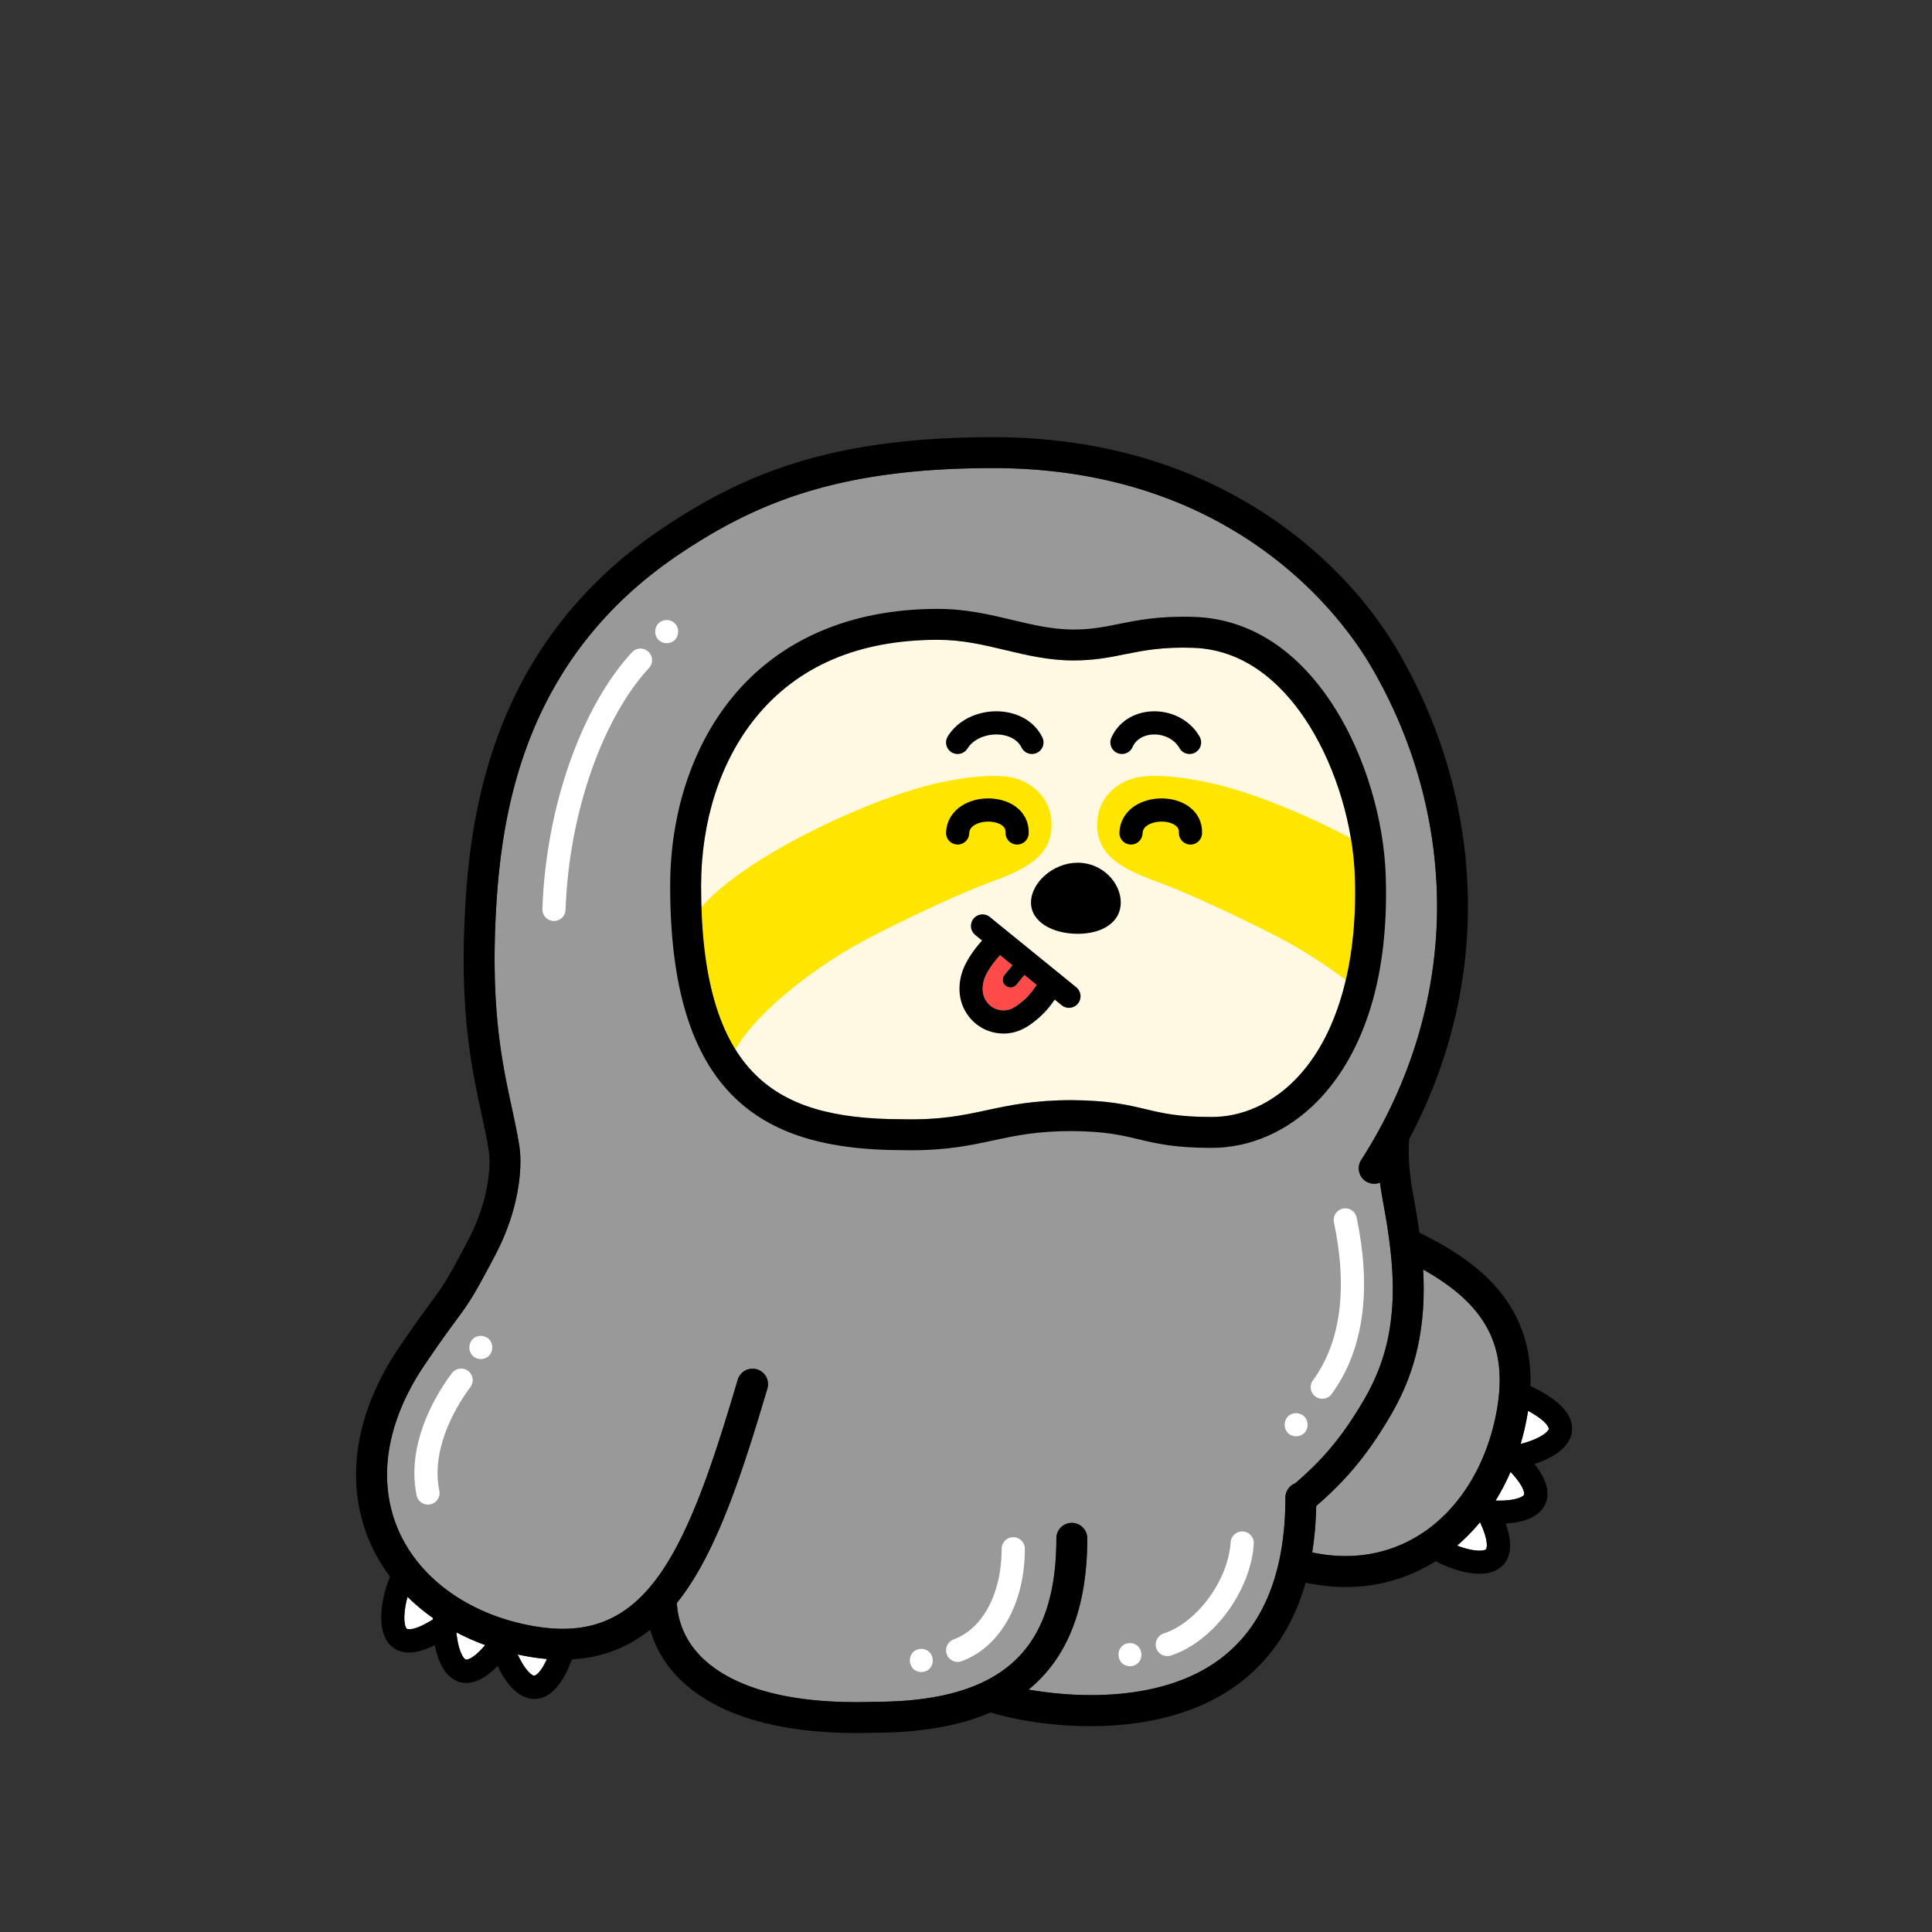
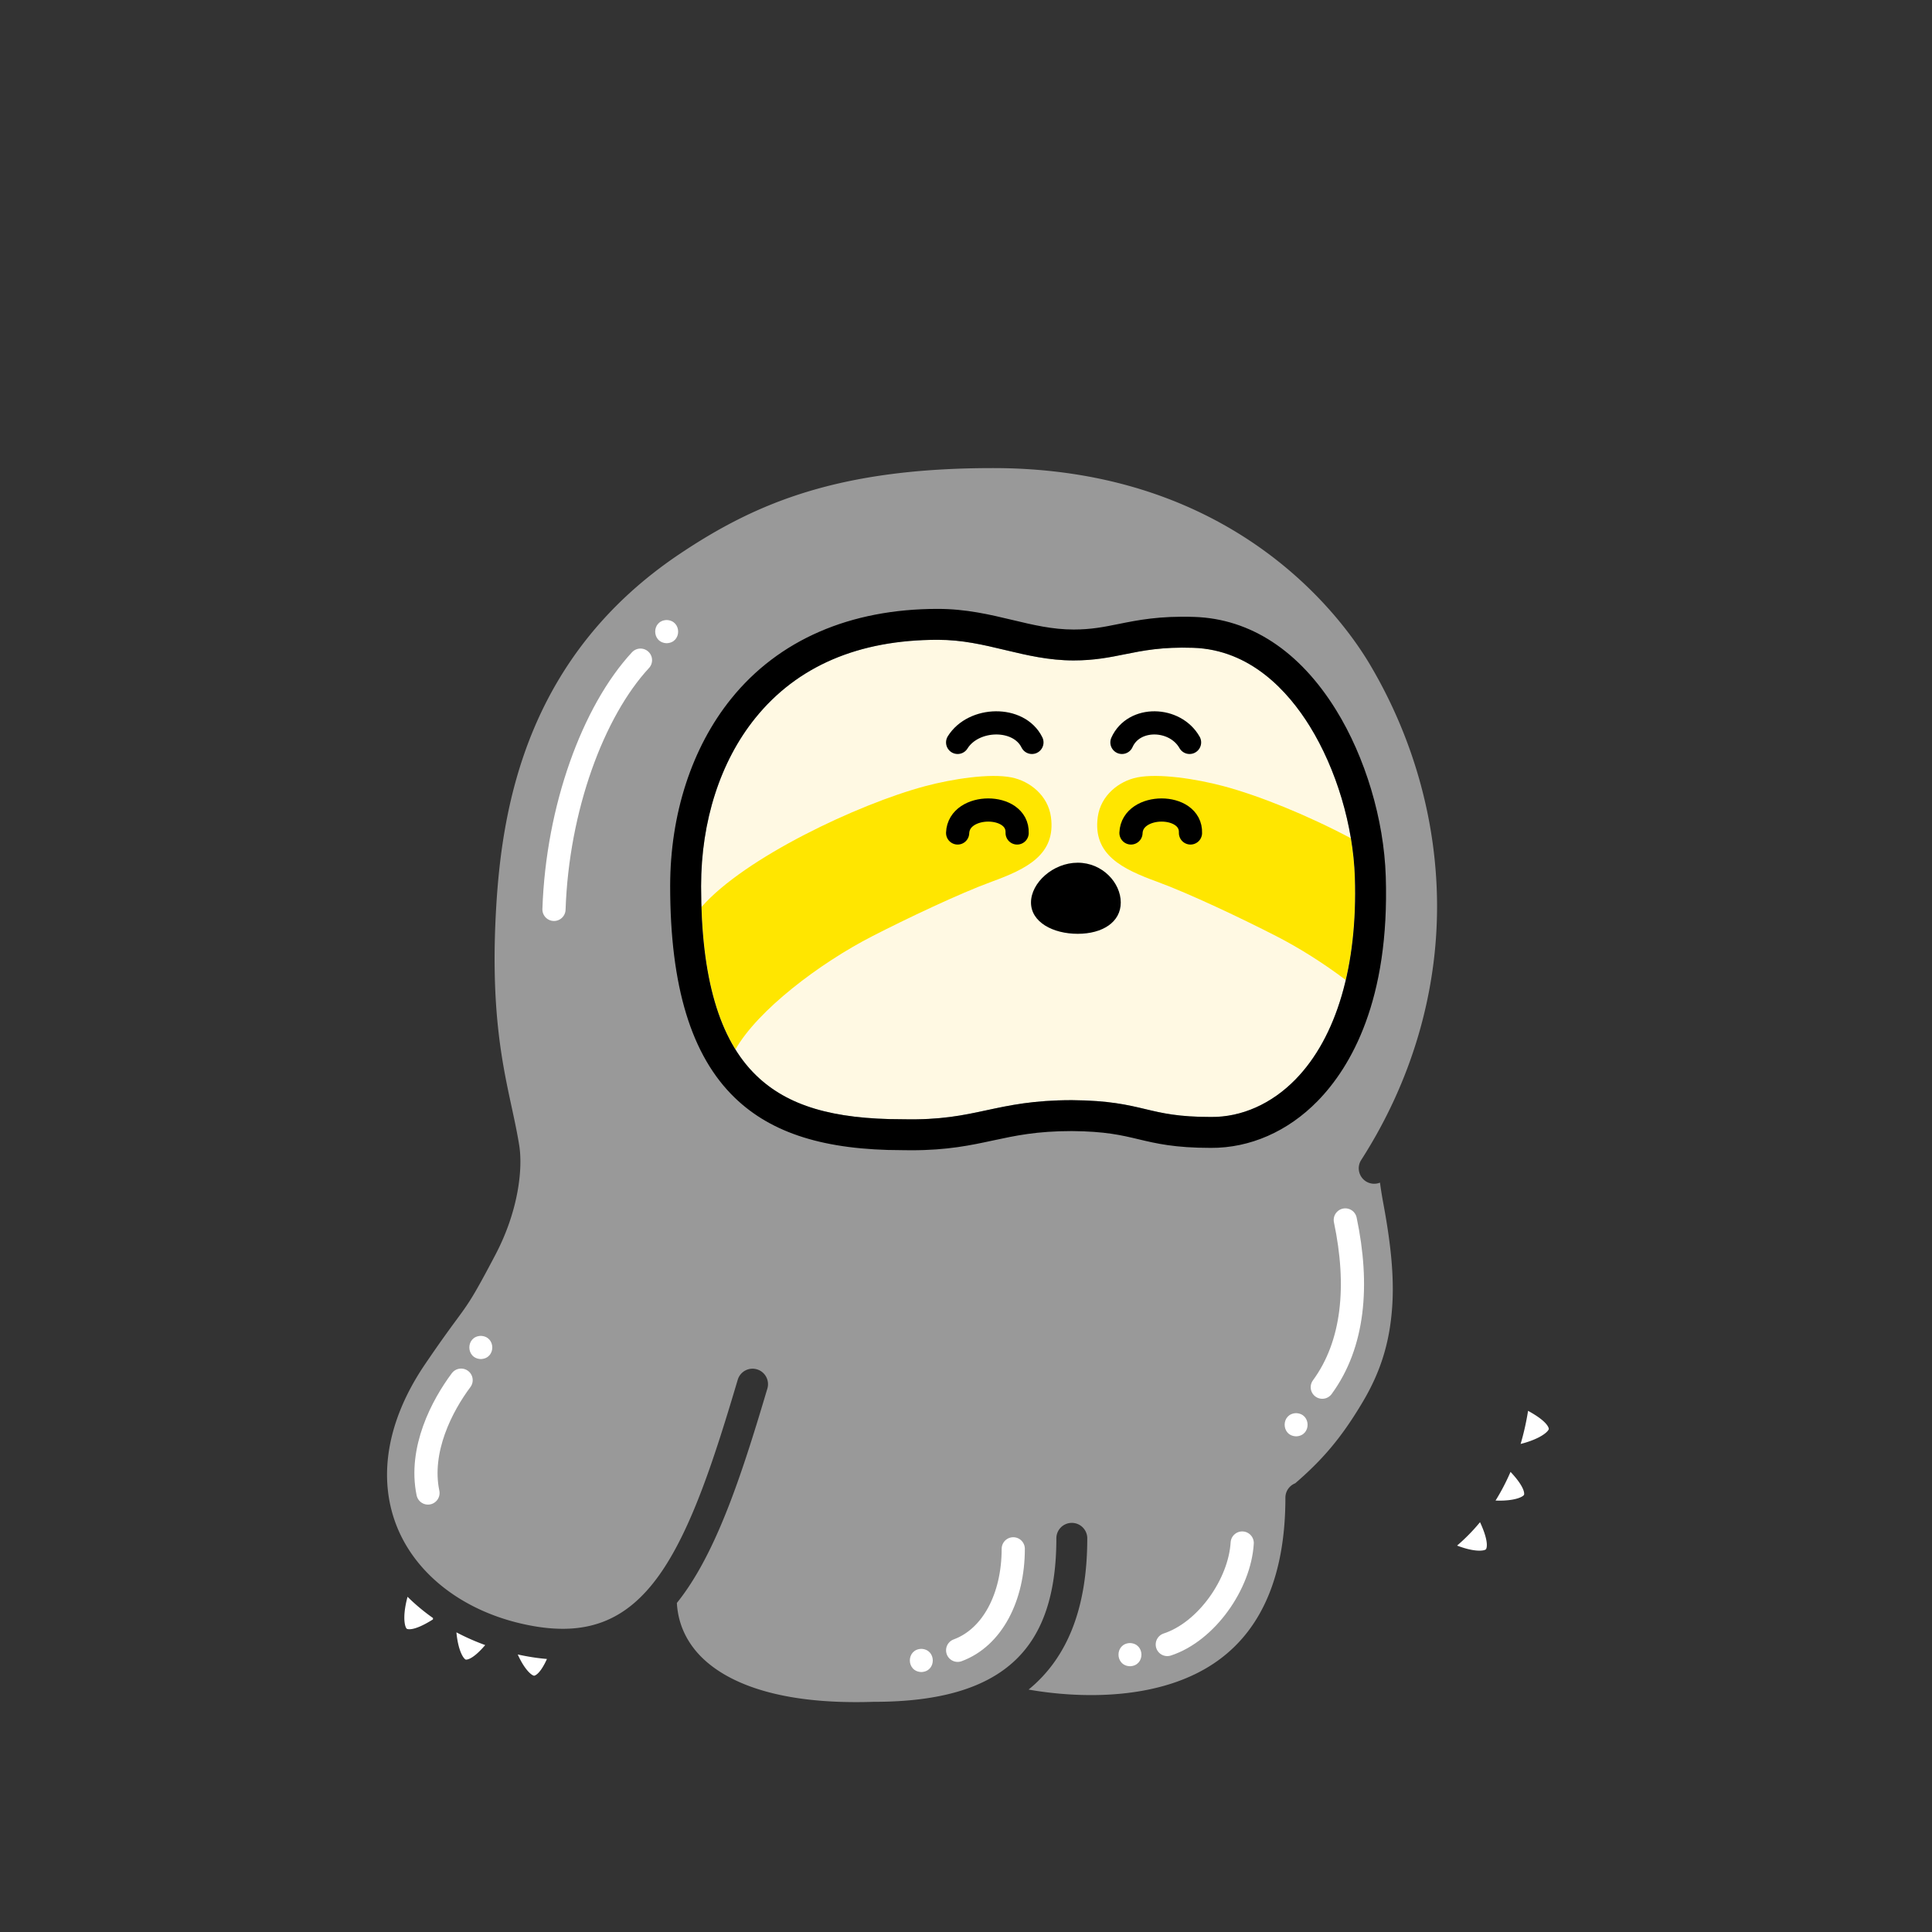
<svg xmlns="http://www.w3.org/2000/svg" xml:space="preserve" id="body" x="0" y="0" style="enable-background:new 0 0 1000 1000" version="1.1" viewBox="0 0 1000 1000">
  <rect x="0" y="0" width="1000" height="1000" fill="#333333" stroke="none" />
  <style type="text/css">.body-st0{fill:#fff}.body-st1{opacity:.5;fill:#fff;enable-background:new}.body-st2{fill:none;stroke:#fff;stroke-width:12;stroke-linecap:round;stroke-miterlimit:10}.pattern-st0{fill:#fff9e3}.pattern-st1{fill:#ffe600}.eye-st0{fill:none;stroke:#000;stroke-width:12;stroke-linecap:round;stroke-miterlimit:10}.mouth-st0{fill:#ff4a4a}</style>
  <g>
    <path d="M283.1 858.68c-3.83 8.49-6.58 8.64-6.62 8.67-1.23-.15-4.18-2.53-7.28-8.48-.44-.84-.84-1.68-1.22-2.52 1.89.41 3.79.79 5.72 1.12 3.2.56 6.33.95 9.4 1.21zM251.14 851.49c-7.06 8.28-10.07 7.51-10.1 7.5-1.12-.52-3.19-3.69-4.31-10.3-.22-1.29-.38-2.56-.49-3.79 4.73 2.49 9.71 4.7 14.9 6.59zM224.12 837.49l-.03.72c-10.64 6.72-13.53 4.85-13.56 4.82-.89-.85-1.84-4.52-.77-11.14.31-1.89.73-3.72 1.19-5.4 4.01 3.98 8.42 7.65 13.17 11zM766.06 787.88c5.29 11.41 3.07 14.04 3.04 14.06-.96.78-4.72 1.25-11.15-.66a52 52 0 0 1-3.77-1.29c4.28-3.66 8.24-7.7 11.88-12.11zM781.85 761.84c8.23 8.76 7 11.85 6.98 11.89-.66 1.04-4.07 2.69-10.77 2.96a52.2 52.2 0 0 1-3.96-.01c2.9-4.66 5.49-9.62 7.75-14.84zM790.92 730.25c10.96 5.95 10.74 9.37 10.74 9.41-.31 1.19-3.05 3.81-9.34 6.12a48.5 48.5 0 0 1-5.25 1.6c1.46-4.94 2.65-10.06 3.56-15.34.1-.6.19-1.2.29-1.79z" class="body-st0" />
-     <path d="M736.6 657.11c32.67 18.27 43.84 39.87 38.26 72.2-4.92 28.47-19.52 52.21-40.06 65.12-16.39 10.3-35.51 13.39-55.61 9.1 1.21-7.56 1.91-15.57 2.09-24.02 13.92-12.13 25.41-24.61 38.18-46.32 10.32-17.54 15.58-34.6 17.07-55.3.47-6.53.5-13.37.07-20.78z" class="body-st1" />
    <path d="M743.82 468.04c.22 46.21-13.35 91.98-39.26 132.36-2.39 3.71-1.31 8.66 2.41 11.05a8.01 8.01 0 0 0 7.31.68c.61 4.7 1.34 8.67 1.85 11.44 4.12 22.27 5.48 38.67 4.44 53.18-1.3 18.11-5.9 33.02-14.9 48.33-11.85 20.14-22.08 31.25-35.25 42.66-2.98 1.17-5.1 4.06-5.1 7.45 0 38.76-11.44 66.9-34.02 83.66-29.61 21.98-73.12 20.22-98.9 15.67 20.34-16.63 30.37-42.63 30.37-78.28 0-4.42-3.59-8-8-8-4.42 0-8 3.58-8 8 0 28.72-6.89 49.29-21.05 62.88-15.25 14.63-39.24 21.74-73.34 21.74h-.27c-52.03 1.71-76.84-11.37-88.5-22.65-8.13-7.87-12.69-17.7-13.26-28.53 1.3-1.62 2.59-3.31 3.84-5.07 18.25-25.57 30.75-64.68 43-105.89 1.25-4.24-1.16-8.69-5.39-9.95a7.997 7.997 0 0 0-9.95 5.39c-11.84 39.86-23.87 77.59-40.68 101.16-16.51 23.13-36.47 31.27-64.75 26.39-33.19-5.73-59.52-24.52-70.44-50.24-10.9-25.71-5.91-56.04 14.07-85.41 7.99-11.76 12.65-18.09 16.06-22.72 6.7-9.11 8.73-11.86 20.28-33.81 12.12-23.03 14.24-44.86 12.38-56.56-1.05-6.59-2.45-13.09-3.94-19.99-4.92-22.78-11.05-51.14-8.01-103.22 3.12-53.36 16.36-130.39 95.1-183.12 39.77-26.63 82.55-44.36 162.08-44.36 125.22 0 181.05 77.95 195.17 101.84 22.45 37.96 34.43 80.81 34.65 123.92z" class="body-st1" />
-     <path d="M792.15 717.4c8.41 3.97 24.31 12.72 21.14 25.21-1.9 7.46-10.49 12.39-19.04 15.17 5.24 6.63 9.35 15 4.74 22.33-3.62 5.76-11.61 8.03-19.62 8.49 2.82 7.97 4.01 17.21-2.71 22.66-2.91 2.36-6.74 3.3-10.89 3.3-7.74 0-16.58-3.25-22.64-6.48-14.19 8.88-29.97 13.37-46.57 13.37-6.81 0-13.75-.75-20.78-2.26-6.31 22.34-17.99 39.92-34.94 52.51-22.3 16.55-50.84 21.76-76.42 21.76-20.82 0-39.68-3.45-51.61-7.06-.04-.01-.07-.03-.11-.04-16.11 6.99-36.13 10.48-60.19 10.5-3.1.1-6.16.15-9.16.15-41.05 0-72.34-9.38-90.87-27.3-7.77-7.53-13.14-16.39-15.94-26.15-11.76 9.36-25.21 14.45-40.53 15.34-3.22 8.67-9.22 20.46-19.35 20.46-.53 0-1.07-.03-1.63-.1-7.64-.92-13.63-8.81-17.48-16.94-4.54 4.66-10.19 8.77-16.14 8.77-1.78 0-3.59-.37-5.4-1.21-6.18-2.85-9.45-10.48-10.94-18.38-4.24 2.16-8.95 3.85-13.37 3.85-3.44 0-6.7-1.02-9.44-3.62-8.33-7.93-4.42-26.11-.37-35.62-4.28-5.7-7.86-11.86-10.64-18.39-13.1-30.89-7.57-66.64 15.57-100.66 8.16-12 12.92-18.47 16.4-23.2 6.32-8.59 8.02-10.9 19.01-31.78 11-20.91 11.93-39.13 10.74-46.6-.98-6.15-2.34-12.45-3.78-19.12-5.13-23.73-11.51-53.27-8.34-107.53 1.42-24.3 5.13-60.93 20.89-98.24 16.74-39.62 44.09-72.34 81.28-97.25 42.19-28.25 87.41-47.06 170.98-47.06 50.46 0 95.87 12.09 134.97 35.94 30.63 18.69 56.9 44.88 73.98 73.75 23.89 40.41 36.64 86.05 36.86 131.99.21 42.01-10.25 83.63-30.4 121.61-.98 12.47 1.24 24.51 2.46 31.1 1.14 6.19 2.08 11.95 2.82 17.4 28.66 13.91 58.83 35.55 57.46 79.33zm9.51 22.26c0-.04.22-3.46-10.74-9.41-.1.59-.19 1.19-.29 1.79-.91 5.28-2.1 10.4-3.56 15.34 1.68-.41 3.46-.94 5.25-1.6 6.29-2.31 9.03-4.93 9.34-6.12zm-12.83 34.07c.02-.04 1.25-3.13-6.98-11.89-2.26 5.22-4.85 10.18-7.75 14.84 1.28.05 2.61.06 3.96.01 6.7-.27 10.11-1.92 10.77-2.96zm-13.97-44.42c5.58-32.33-5.59-53.93-38.26-72.2.43 7.41.4 14.25-.07 20.78-1.49 20.7-6.75 37.76-17.07 55.3-12.77 21.71-24.26 34.19-38.18 46.32-.18 8.45-.88 16.46-2.09 24.02 20.1 4.29 39.22 1.2 55.61-9.1 20.54-12.91 35.14-36.65 40.06-65.12zm-5.76 72.63c.03-.02 2.25-2.65-3.04-14.06-3.64 4.41-7.6 8.45-11.88 12.11 1.2.46 2.46.9 3.77 1.29 6.43 1.91 10.19 1.44 11.15.66zM704.56 600.4c25.91-40.38 39.48-86.15 39.26-132.36-.22-43.11-12.2-85.96-34.65-123.92-14.12-23.89-69.95-101.84-195.17-101.84-79.53 0-122.31 17.73-162.08 44.36-78.74 52.73-91.98 129.76-95.1 183.12-3.04 52.08 3.09 80.44 8.01 103.22 1.49 6.9 2.89 13.4 3.94 19.99 1.86 11.7-.26 33.53-12.38 56.56-11.55 21.95-13.58 24.7-20.28 33.81-3.41 4.63-8.07 10.96-16.06 22.72-19.98 29.37-24.97 59.7-14.07 85.41 10.92 25.72 37.25 44.51 70.44 50.24 28.28 4.88 48.24-3.26 64.75-26.39 16.81-23.57 28.84-61.3 40.68-101.16a7.997 7.997 0 0 1 9.95-5.39c4.23 1.26 6.64 5.71 5.39 9.95-12.25 41.21-24.75 80.32-43 105.89-1.25 1.76-2.54 3.45-3.84 5.07.57 10.83 5.13 20.66 13.26 28.53 11.66 11.28 36.47 24.36 88.5 22.65h.27c34.1 0 58.09-7.11 73.34-21.74 14.16-13.59 21.05-34.16 21.05-62.88 0-4.42 3.58-8 8-8 4.41 0 8 3.58 8 8 0 35.65-10.03 61.65-30.37 78.28 25.78 4.55 69.29 6.31 98.9-15.67 22.58-16.76 34.02-44.9 34.02-83.66 0-3.39 2.12-6.28 5.1-7.45 13.17-11.41 23.4-22.52 35.25-42.66 9-15.31 13.6-30.22 14.9-48.33 1.04-14.51-.32-30.91-4.44-53.18-.51-2.77-1.24-6.74-1.85-11.44a8.01 8.01 0 0 1-7.31-.68c-3.72-2.39-4.8-7.34-2.41-11.05zM276.48 867.35c.04-.03 2.79-.18 6.62-8.67-3.07-.26-6.2-.65-9.4-1.21-1.93-.33-3.83-.71-5.72-1.12.38.84.78 1.68 1.22 2.52 3.1 5.95 6.05 8.33 7.28 8.48zm-35.44-8.36c.03.01 3.04.78 10.1-7.5-5.19-1.89-10.17-4.1-14.9-6.59.11 1.23.27 2.5.49 3.79 1.12 6.61 3.19 9.78 4.31 10.3zm-16.95-20.78.03-.72c-4.75-3.35-9.16-7.02-13.17-11-.46 1.68-.88 3.51-1.19 5.4-1.07 6.62-.12 10.29.77 11.14.03.03 2.92 1.9 13.56-4.82z" />
    <g>
      <path d="M286.742 470.697c1.786-52.465 20.304-102.584 44.767-129" class="body-st2" />
      <path d="M345.07 320.923c-7.926.241-7.905 11.738 0 12 7.927-.24 7.906-11.738 0-12z" class="body-st0" />
      <path d="M221.52 772.779c-4.651-22.401 7.281-45.222 17.149-58.408M696.32 631.443c7.148 33.963 4.356 64.378-11.909 86.563M524.458 801.664c0 25.053-10.814 45.893-28.776 52.53M642.966 798.664c-1.288 21.338-18.554 45.905-38.776 52.53" class="body-st2" />
      <path d="M476.87 853.445c-7.926.24-7.905 11.737.001 12 7.927-.241 7.906-11.738 0-12zM584.87 850.444c-7.926.241-7.905 11.738 0 12 7.927-.24 7.907-11.737 0-12zM670.87 731.444c-7.926.241-7.905 11.738 0 12 7.927-.24 7.907-11.737 0-12zM248.87 691.444c-7.926.241-7.905 11.738 0 12 7.927-.24 7.907-11.737 0-12z" class="body-st0" />
    </g>
  </g>
  <g>
    <path d="M701.28 454.1c1.47 45.65-9.44 82.8-30.71 104.59-12.37 12.67-27.93 19.6-43.76 19.45-16.88 0-25.12-1.96-33.86-4.04-9.32-2.22-18.95-4.51-38.11-4.66-19.92 0-32.26 2.66-44.2 5.22-12.18 2.62-23.68 5.1-43.39 4.66h-.18c-36.11 0-59.43-6.98-75.63-22.64-19.22-18.57-28.56-50.63-28.56-98.04 0-33.64 9.95-64.51 28.01-86.92 21.7-26.92 53.48-40.56 94.47-40.56 12.77 0 23.56 2.58 34.99 5.31 11.06 2.64 22.5 5.37 35.36 5.37 10.7 0 18.73-1.62 26.49-3.19 9.44-1.9 19.22-3.88 35.4-3.35 29.69.97 49.18 22.59 60.31 40.55 13.78 22.25 22.51 51.5 23.37 78.25z" class="pattern-st0" />
    <g>
      <path d="M451.439 484.609c17.699-9.087 45.13-22.133 61.882-28.255 17.933-6.554 33.337-13.968 30.64-33.528-1.53-11.093-10.9-18.532-20.397-20.432-11.155-2.232-30.59.758-44.672 4.512-34.655 9.24-93.646 37.127-115.832 62.601 1.046 32.044 6.846 56.386 17.596 73.69 11.533-20.342 43.53-44.596 70.783-58.588zM588.606 402.394c-9.498 1.9-18.867 9.34-20.397 20.432-2.697 19.56 12.707 26.974 30.64 33.528 16.751 6.122 44.183 19.168 61.882 28.255 11.737 6.026 24.352 13.959 35.837 22.66 3.71-15.83 5.338-33.724 4.712-53.169-.213-6.631-.913-13.416-2.05-20.21-22.79-12.106-47.732-22.125-65.953-26.984-14.08-3.754-33.517-6.744-44.671-4.512z" class="pattern-st1" />
    </g>
    <path d="M717.27 453.59c2.06 64.14-18.03 98.63-35.25 116.28-15.44 15.81-35.07 24.38-55.27 24.27-18.69 0-28.25-2.27-37.5-4.47-8.84-2.11-17.19-4.09-34.47-4.23-18.16 0-29.14 2.36-40.77 4.86-11.6 2.5-23.56 5.07-42.33 5.07-1.52 0-3.08-.02-4.69-.05-39.99-.02-67.53-8.64-86.67-27.13-22.5-21.74-33.44-57.58-33.44-109.55 0-37.28 11.2-71.72 31.55-96.96 24.54-30.44 61.51-46.52 106.93-46.52 14.65 0 26.88 2.92 38.71 5.74 10.62 2.54 20.66 4.94 31.64 4.94 9.1 0 15.69-1.33 23.32-2.87 9.86-1.99 21.02-4.25 39.1-3.66 29.1.95 54.48 17.59 73.38 48.12 15.19 24.52 24.82 56.73 25.76 86.16zm-46.7 105.1c21.27-21.79 32.18-58.94 30.71-104.59-.86-26.75-9.59-56-23.37-78.25-11.13-17.96-30.62-39.58-60.31-40.55-16.18-.53-25.96 1.45-35.4 3.35-7.76 1.57-15.79 3.19-26.49 3.19-12.86 0-24.3-2.73-35.36-5.37-11.43-2.73-22.22-5.31-34.99-5.31-40.99 0-72.77 13.64-94.47 40.56-18.06 22.41-28.01 53.28-28.01 86.92 0 47.41 9.34 79.47 28.56 98.04 16.2 15.66 39.52 22.64 75.63 22.64h.18c19.71.44 31.21-2.04 43.39-4.66 11.94-2.56 24.28-5.22 44.2-5.22 19.16.15 28.79 2.44 38.11 4.66 8.74 2.08 16.98 4.04 33.86 4.04 15.83.15 31.39-6.78 43.76-19.45z" />
  </g>
  <g>
    <path d="M495.668 431.14c.592-15.839 31.39-15.839 30.799 0M585.393 431.14c.592-15.839 31.39-15.839 30.799 0M615.714 384.268c-7.474-13.176-28.85-13.77-35 0M495.668 384.268c8.212-13.176 31.698-13.77 38.456 0" class="eye-st0" />
  </g>
  <g>
-     <path d="M530.26 504.65c2.12 1.73 4.23 3.44 6.31 5.13-2.3 3.52-4.68 6.3-7.23 8.42-4.36 3.62-7.37 5.33-11.73 4.6-3.69-.62-6.67-3.03-8.17-6.64-1.25-2.99-1.01-7.25.6-10.87 1.47-3.27 4.36-7.35 7.61-10.88 2.1 1.72 4.24 3.45 6.39 5.2l-4.08 4.98a4 4 0 0 0 .56 5.63c.74.61 1.64.9 2.53.9 1.16 0 2.31-.5 3.1-1.46l4.11-5.01z" class="mouth-st0" />
-     <path d="M557.08 511.01c2.57 2.1 2.95 5.88.85 8.45a5.98 5.98 0 0 1-4.65 2.2c-1.33 0-2.68-.44-3.79-1.36-1.16-.94-2.35-1.92-3.57-2.91-2.76 4.06-5.7 7.36-8.9 10.03-3.3 2.74-9.07 7.54-17.52 7.54-1.24 0-2.53-.1-3.87-.32-7.73-1.29-14.18-6.47-17.26-13.85-2.55-6.08-2.28-13.71.72-20.4 2.19-4.89 5.78-9.75 9.23-13.57-1.21-.98-2.4-1.96-3.55-2.89a6.002 6.002 0 0 1-.85-8.45c2.1-2.56 5.88-2.94 8.44-.85 6.67 5.46 14.46 11.78 22.25 18.1 7.87 6.39 15.74 12.78 22.47 18.28zm-20.51-1.23c-2.08-1.69-4.19-3.4-6.31-5.13l-4.11 5.01c-.79.96-1.94 1.46-3.1 1.46-.89 0-1.79-.29-2.53-.9a4 4 0 0 1-.56-5.63l4.08-4.98c-2.15-1.75-4.29-3.48-6.39-5.2-3.25 3.53-6.14 7.61-7.61 10.88-1.61 3.62-1.85 7.88-.6 10.87 1.5 3.61 4.48 6.02 8.17 6.64 4.36.73 7.37-.98 11.73-4.6 2.55-2.12 4.93-4.9 7.23-8.42z" />
-   </g>
+     </g>
  <path d="M533.642 467.139c0-10.162 11.359-20.601 24.19-20.601s22.275 10.439 22.275 20.6-9.445 16.2-22.275 16.2-24.19-6.037-24.19-16.2Z" />
</svg>